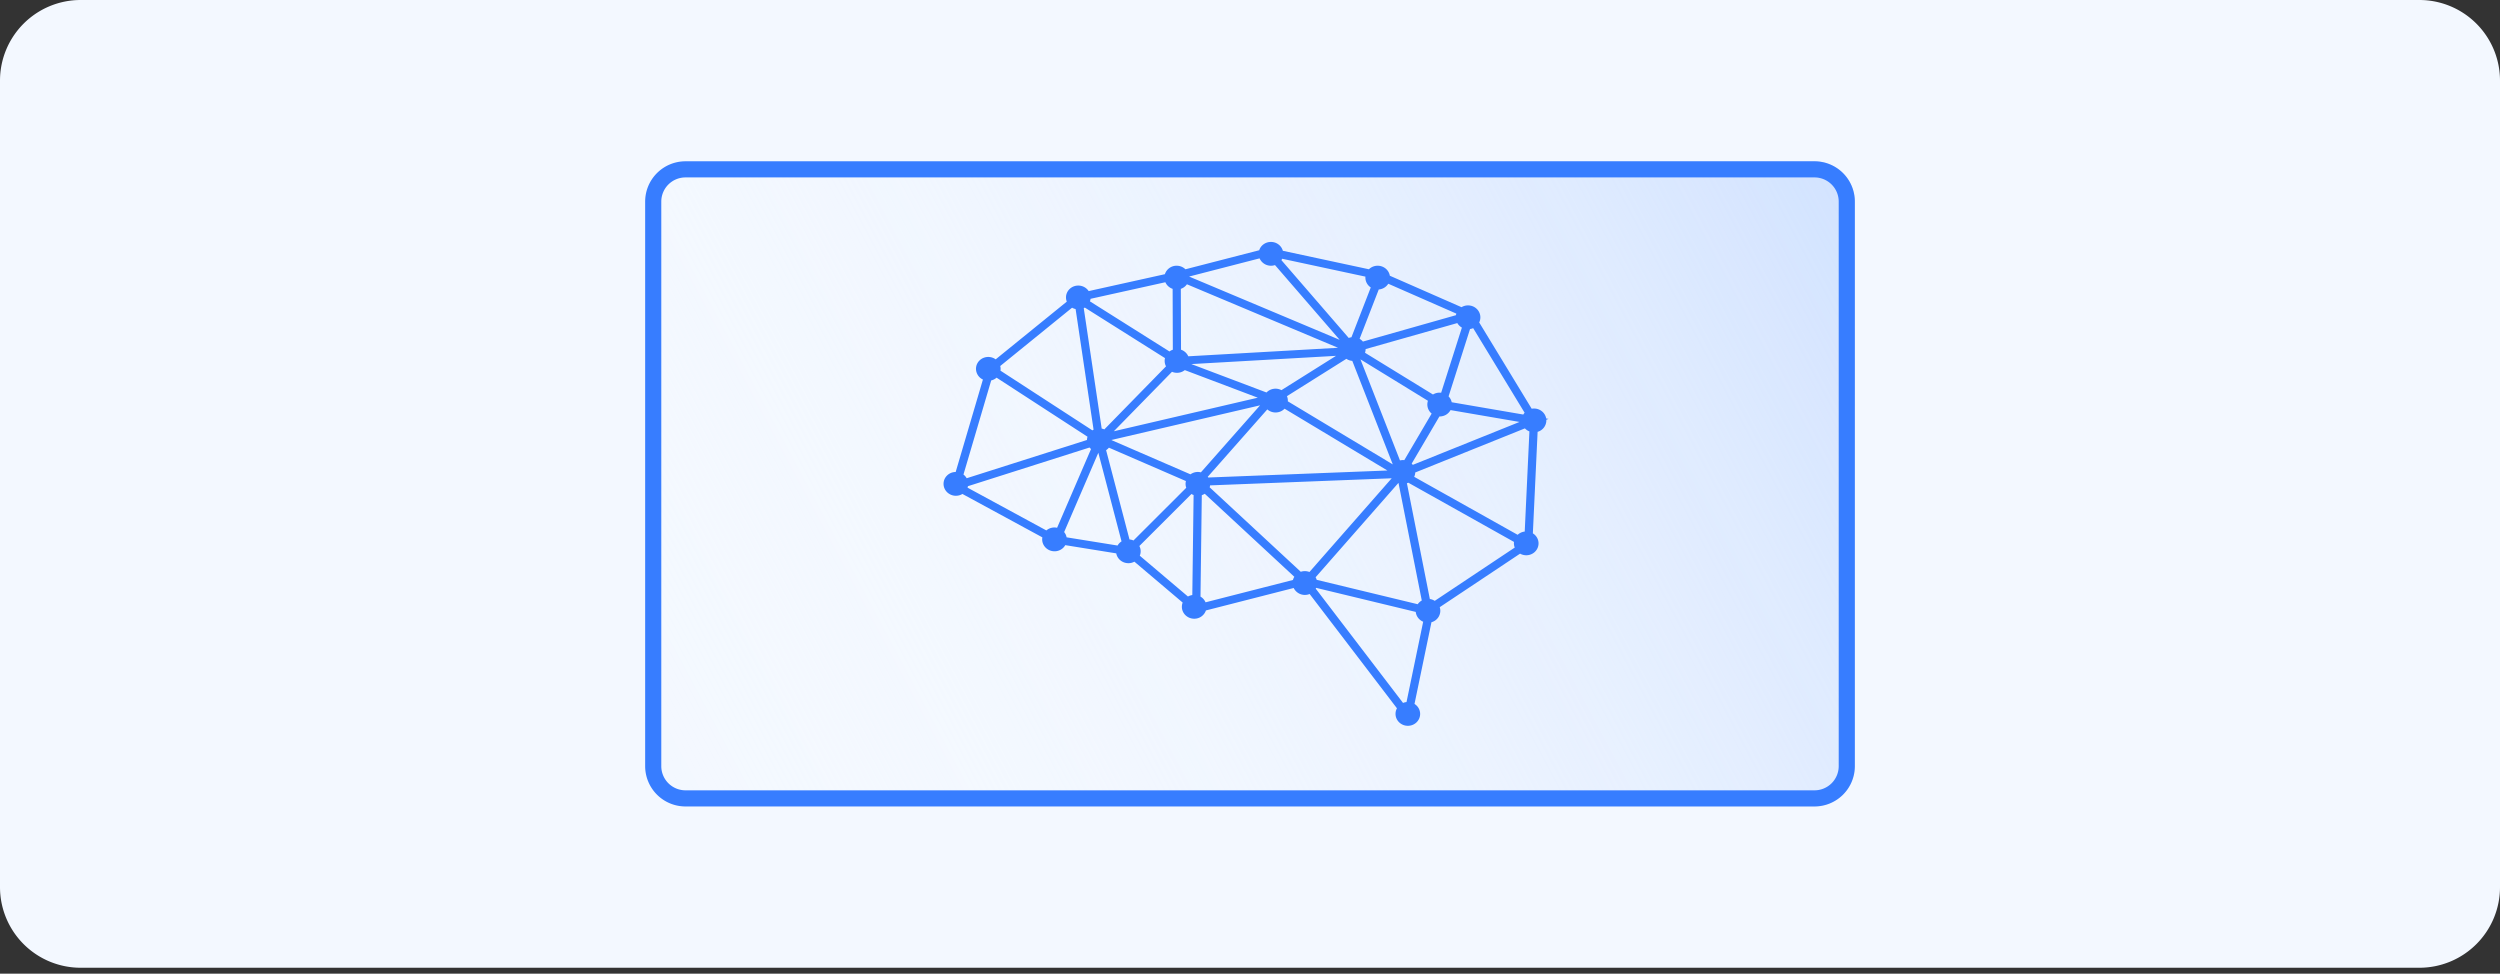
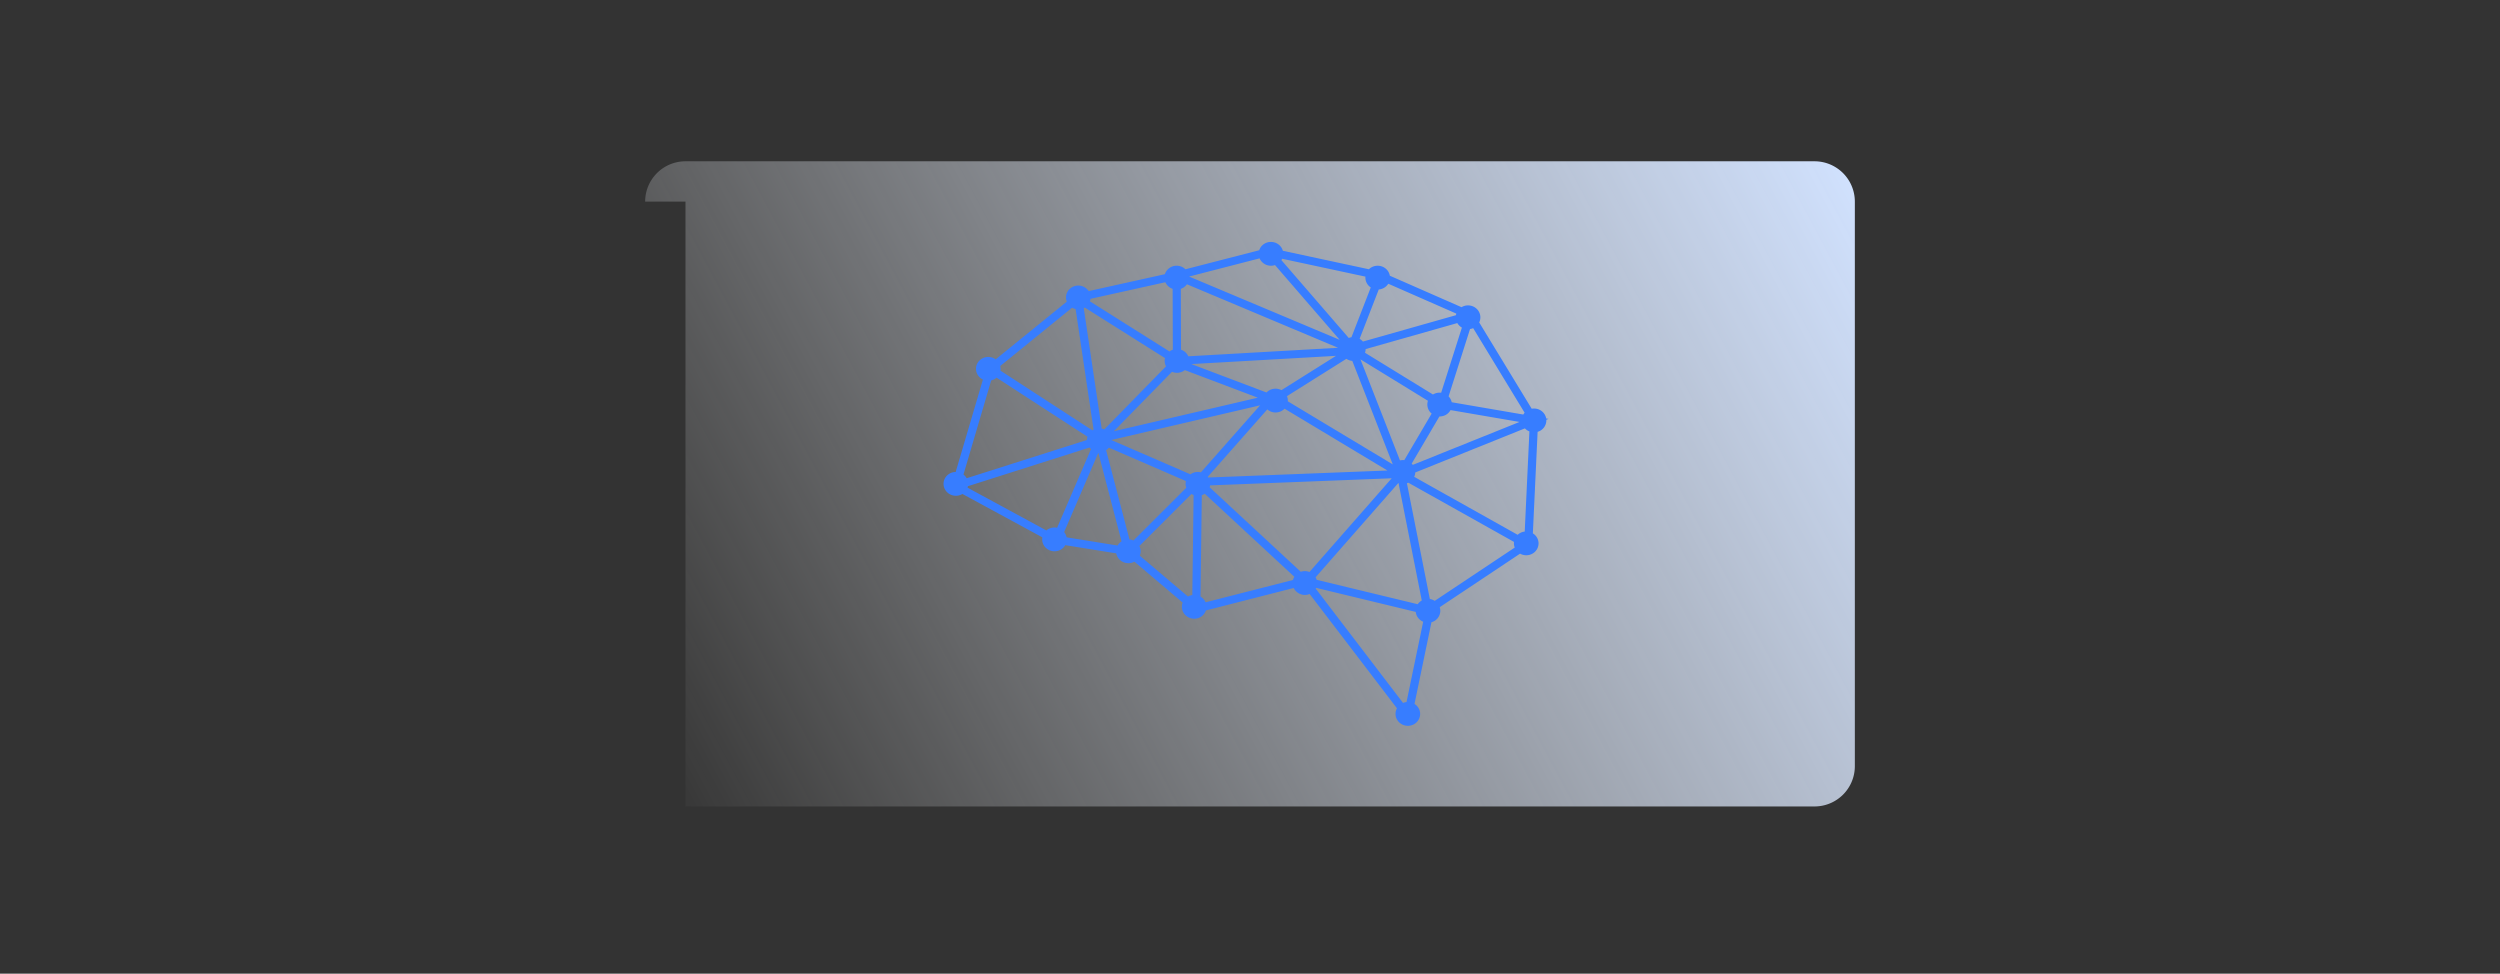
<svg xmlns="http://www.w3.org/2000/svg" width="285" height="111" fill="none">
  <rect width="100%" height="100%" fill="#333333" stroke="none" />
-   <path d="M0 9.194A9.194 9.194 0 0 1 9.194 0h266.612A9.194 9.194 0 0 1 285 9.194v91.935a9.194 9.194 0 0 1-9.194 9.194H9.194A9.194 9.194 0 0 1 0 101.129V9.194z" fill="#F3F8FF" />
-   <path d="M73.548 22.984a4.597 4.597 0 0 1 4.597-4.597h128.71a4.597 4.597 0 0 1 4.597 4.597v64.355a4.597 4.597 0 0 1-4.597 4.597H78.145a4.597 4.597 0 0 1-4.597-4.597V22.984z" fill="url(#a)" />
-   <path fill-rule="evenodd" clip-rule="evenodd" d="M206.855 20.226H78.145a2.758 2.758 0 0 0-2.758 2.758v64.355a2.758 2.758 0 0 0 2.758 2.758h128.71a2.758 2.758 0 0 0 2.758-2.758V22.984a2.758 2.758 0 0 0-2.758-2.758zm-128.71-1.839a4.597 4.597 0 0 0-4.597 4.597v64.355a4.597 4.597 0 0 0 4.597 4.597h128.71a4.597 4.597 0 0 0 4.597-4.597V22.984a4.597 4.597 0 0 0-4.597-4.597H78.145z" fill="#377DFF" />
+   <path d="M73.548 22.984a4.597 4.597 0 0 1 4.597-4.597h128.71a4.597 4.597 0 0 1 4.597 4.597v64.355a4.597 4.597 0 0 1-4.597 4.597H78.145V22.984z" fill="url(#a)" />
  <path fill-rule="evenodd" clip-rule="evenodd" d="m146.245 28.59 9.811 2.106c.254-.248.606-.403.996-.403.699 0 1.28.494 1.389 1.14l8.173 3.587a1.43 1.43 0 0 1 .741-.205c.775 0 1.405.607 1.407 1.356.001.21-.047.408-.134.585l5.984 9.839c.085-.016.173-.024.264-.024.697 0 1.277.49 1.388 1.135l.27.046-.253.102.002.073a1.359 1.359 0 0 1-.995 1.3l-.542 11.575c.388.242.646.663.648 1.141.002.75-.624 1.357-1.399 1.357-.257 0-.498-.067-.706-.184l-9.16 6.103c.043.13.066.268.067.41a1.36 1.36 0 0 1-1.01 1.304l-1.932 9.315c.385.242.64.661.642 1.137.002.75-.624 1.357-1.399 1.357-.774 0-1.404-.607-1.407-1.357-.001-.23.058-.448.163-.638L149.3 67.716a1.43 1.43 0 0 1-.542.105 1.413 1.413 0 0 1-1.278-.79l-10.006 2.559a1.392 1.392 0 0 1-1.334.944c-.774 0-1.404-.607-1.407-1.356 0-.171.032-.334.091-.485l-5.502-4.661a1.43 1.43 0 0 1-.684.172c-.692 0-1.268-.484-1.386-1.12l-5.811-.937c-.237.418-.697.7-1.225.7-.775 0-1.405-.607-1.408-1.356 0-.08.007-.157.02-.233l-9.112-4.947a1.44 1.44 0 0 1-.744.207c-.775 0-1.405-.608-1.408-1.357-.002-.744.616-1.348 1.384-1.356l3.105-10.537a1.358 1.358 0 0 1-.79-1.219c-.003-.749.623-1.356 1.398-1.356.317 0 .61.101.845.273l8.108-6.58a1.316 1.316 0 0 1-.09-.475c-.002-.75.624-1.357 1.398-1.357.499 0 .937.251 1.188.63l8.688-1.926a1.393 1.393 0 0 1 1.34-.965c.392 0 .746.155 1.001.405l8.411-2.17c.178-.55.708-.947 1.335-.947.651 0 1.199.428 1.36 1.009zm-11.631 4.34c.286-.099.529-.284.695-.523l17.227 7.24-17.071.971a1.393 1.393 0 0 0-.828-.753l-.023-6.936zm-1.764-.756c.154.352.455.627.829.755l.023 6.937a1.418 1.418 0 0 0-.384.201l-9.064-5.712c.033-.092.056-.189.067-.29l8.529-1.89zm-9.302 2.955c.041-.02.082-.041.121-.065l9.14 5.76a1.327 1.327 0 0 0 .117.938l-7.032 7.19a1.411 1.411 0 0 0-.302-.094l-2.044-13.729zm-1.331-.05c.123.07.258.123.402.154l2.048 13.751a1.313 1.313 0 0 0-.133.077l-10.481-6.806a1.285 1.285 0 0 0-.026-.53l8.19-6.647zm-9.22 8.29c.233-.054.442-.164.613-.314l10.366 6.731a1.301 1.301 0 0 0-.06.371l-13.715 4.362a1.368 1.368 0 0 0-.366-.421l3.162-10.73zm-2.698 12.223a1.17 1.17 0 0 0 .045-.166l13.866-4.41c.051.064.107.122.168.176l-3.869 8.974a1.421 1.421 0 0 0-1.225.304l-8.985-4.878zm11.293 5.663a1.33 1.33 0 0 0-.279-.6l3.897-9.04 2.645 10.102a1.37 1.37 0 0 0-.452.474l-5.811-.936zm7.624.36a1.442 1.442 0 0 0-.455-.118l-2.665-10.178c.122-.078.23-.174.321-.285l8.777 3.805a1.317 1.317 0 0 0 .039.767l-6.017 6.009zm.721 1.737a1.319 1.319 0 0 0-.049-1.107l5.938-5.929a1.4 1.4 0 0 0 .244.116l-.147 11.404a1.418 1.418 0 0 0-.495.168l-5.491-4.652zm7.496 5.312a1.38 1.38 0 0 0-.577-.649l.149-11.566a1.45 1.45 0 0 0 .337-.16l10.213 9.466c-.07.111-.124.233-.159.363l-9.963 2.546zm11.844-3.456a1.44 1.44 0 0 0-.989-.025l-10.386-9.627a1.36 1.36 0 0 0 .048-.223l20.705-.809-9.378 10.684zm.827.891c-.03-.102-.073-.2-.125-.291l9.432-10.746.021.008 2.652 13.387c-.186.105-.345.25-.464.424l-11.516-2.782zm-.111 1.004a1.21 1.21 0 0 0 .045-.088l11.358 2.743c.051.504.386.927.847 1.118l-1.9 9.16a1.432 1.432 0 0 0-.397.098l-9.953-13.03zm13.568 1.394a1.423 1.423 0 0 0-.558-.208l-2.615-13.199c.055-.018.108-.039.16-.063l12.049 6.752a1.3 1.3 0 0 0 .083.643l-9.119 6.075zm10.258-7.9c-.312.035-.592.17-.806.371l-11.795-6.61c.07-.152.112-.319.119-.494l12.504-5.029c.141.15.315.27.512.348l-.534 11.413zm-.013-13.546a1.357 1.357 0 0 0-.149.207l-8.163-1.402a1.335 1.335 0 0 0-.356-.666l2.446-7.679a1.43 1.43 0 0 0 .357-.103l5.865 9.643zm-7.671-10.22c.124.212.304.39.522.513l-2.366 7.429a1.426 1.426 0 0 0-.93.202l-7.75-4.76c.045-.131.069-.273.07-.42l10.454-2.965zm-.112-1.079a1.336 1.336 0 0 0-.045.18L155.37 38.94a1.388 1.388 0 0 0-.375-.316l2.183-5.623c.462-.037.86-.29 1.085-.655l7.76 3.405zm-10.365-4.216a1.345 1.345 0 0 0 .61 1.233l-2.204 5.678c-.107.015-.21.043-.308.08l-7.675-8.87a1.44 1.44 0 0 0 .088-.158l9.489 2.037zm-12.065-2.083-8.035 2.074 17.166 7.214-7.373-8.521a1.44 1.44 0 0 1-.457.073 1.41 1.41 0 0 1-1.301-.84zm9.893 11.453-6.773 4.256a1.326 1.326 0 0 1 .099.589l11.965 7.192-4.617-11.803a1.431 1.431 0 0 1-.674-.234zm-9.014 5.765c.25.218.581.352.944.352.405 0 .77-.166 1.025-.432l11.724 7.047-20.424.798a1.32 1.32 0 0 0-.057-.08l6.788-7.685zm1.612-2.194a1.44 1.44 0 0 0-1.703.266l-8.569-3.238 16.495-.939-6.223 3.911zm-9.182 9.37 6.748-7.64-16.929 3.947v.022l8.993 3.899a1.425 1.425 0 0 1 1.188-.228zm25.883-8.156-7.693-4.724 4.505 11.52a1.457 1.457 0 0 1 .492-.03l3.12-5.309a1.337 1.337 0 0 1-.424-1.457zm1.309 1.783-3.162 5.38c.046.044.088.091.126.141l12.168-4.893-7.864-1.351a1.404 1.404 0 0 1-1.268.724zm-30.487-5.09-6.631 6.78 16.412-3.827-8.321-3.144a1.421 1.421 0 0 1-.889.308c-.203 0-.397-.042-.571-.117z" fill="#377DFF" />
  <defs>
    <linearGradient id="a" x1="211.452" y1="18.387" x2="73.548" y2="91.936" gradientUnits="userSpaceOnUse">
      <stop stop-color="#D1E2FF" />
      <stop offset="1" stop-color="#fff" stop-opacity="0" />
    </linearGradient>
  </defs>
</svg>